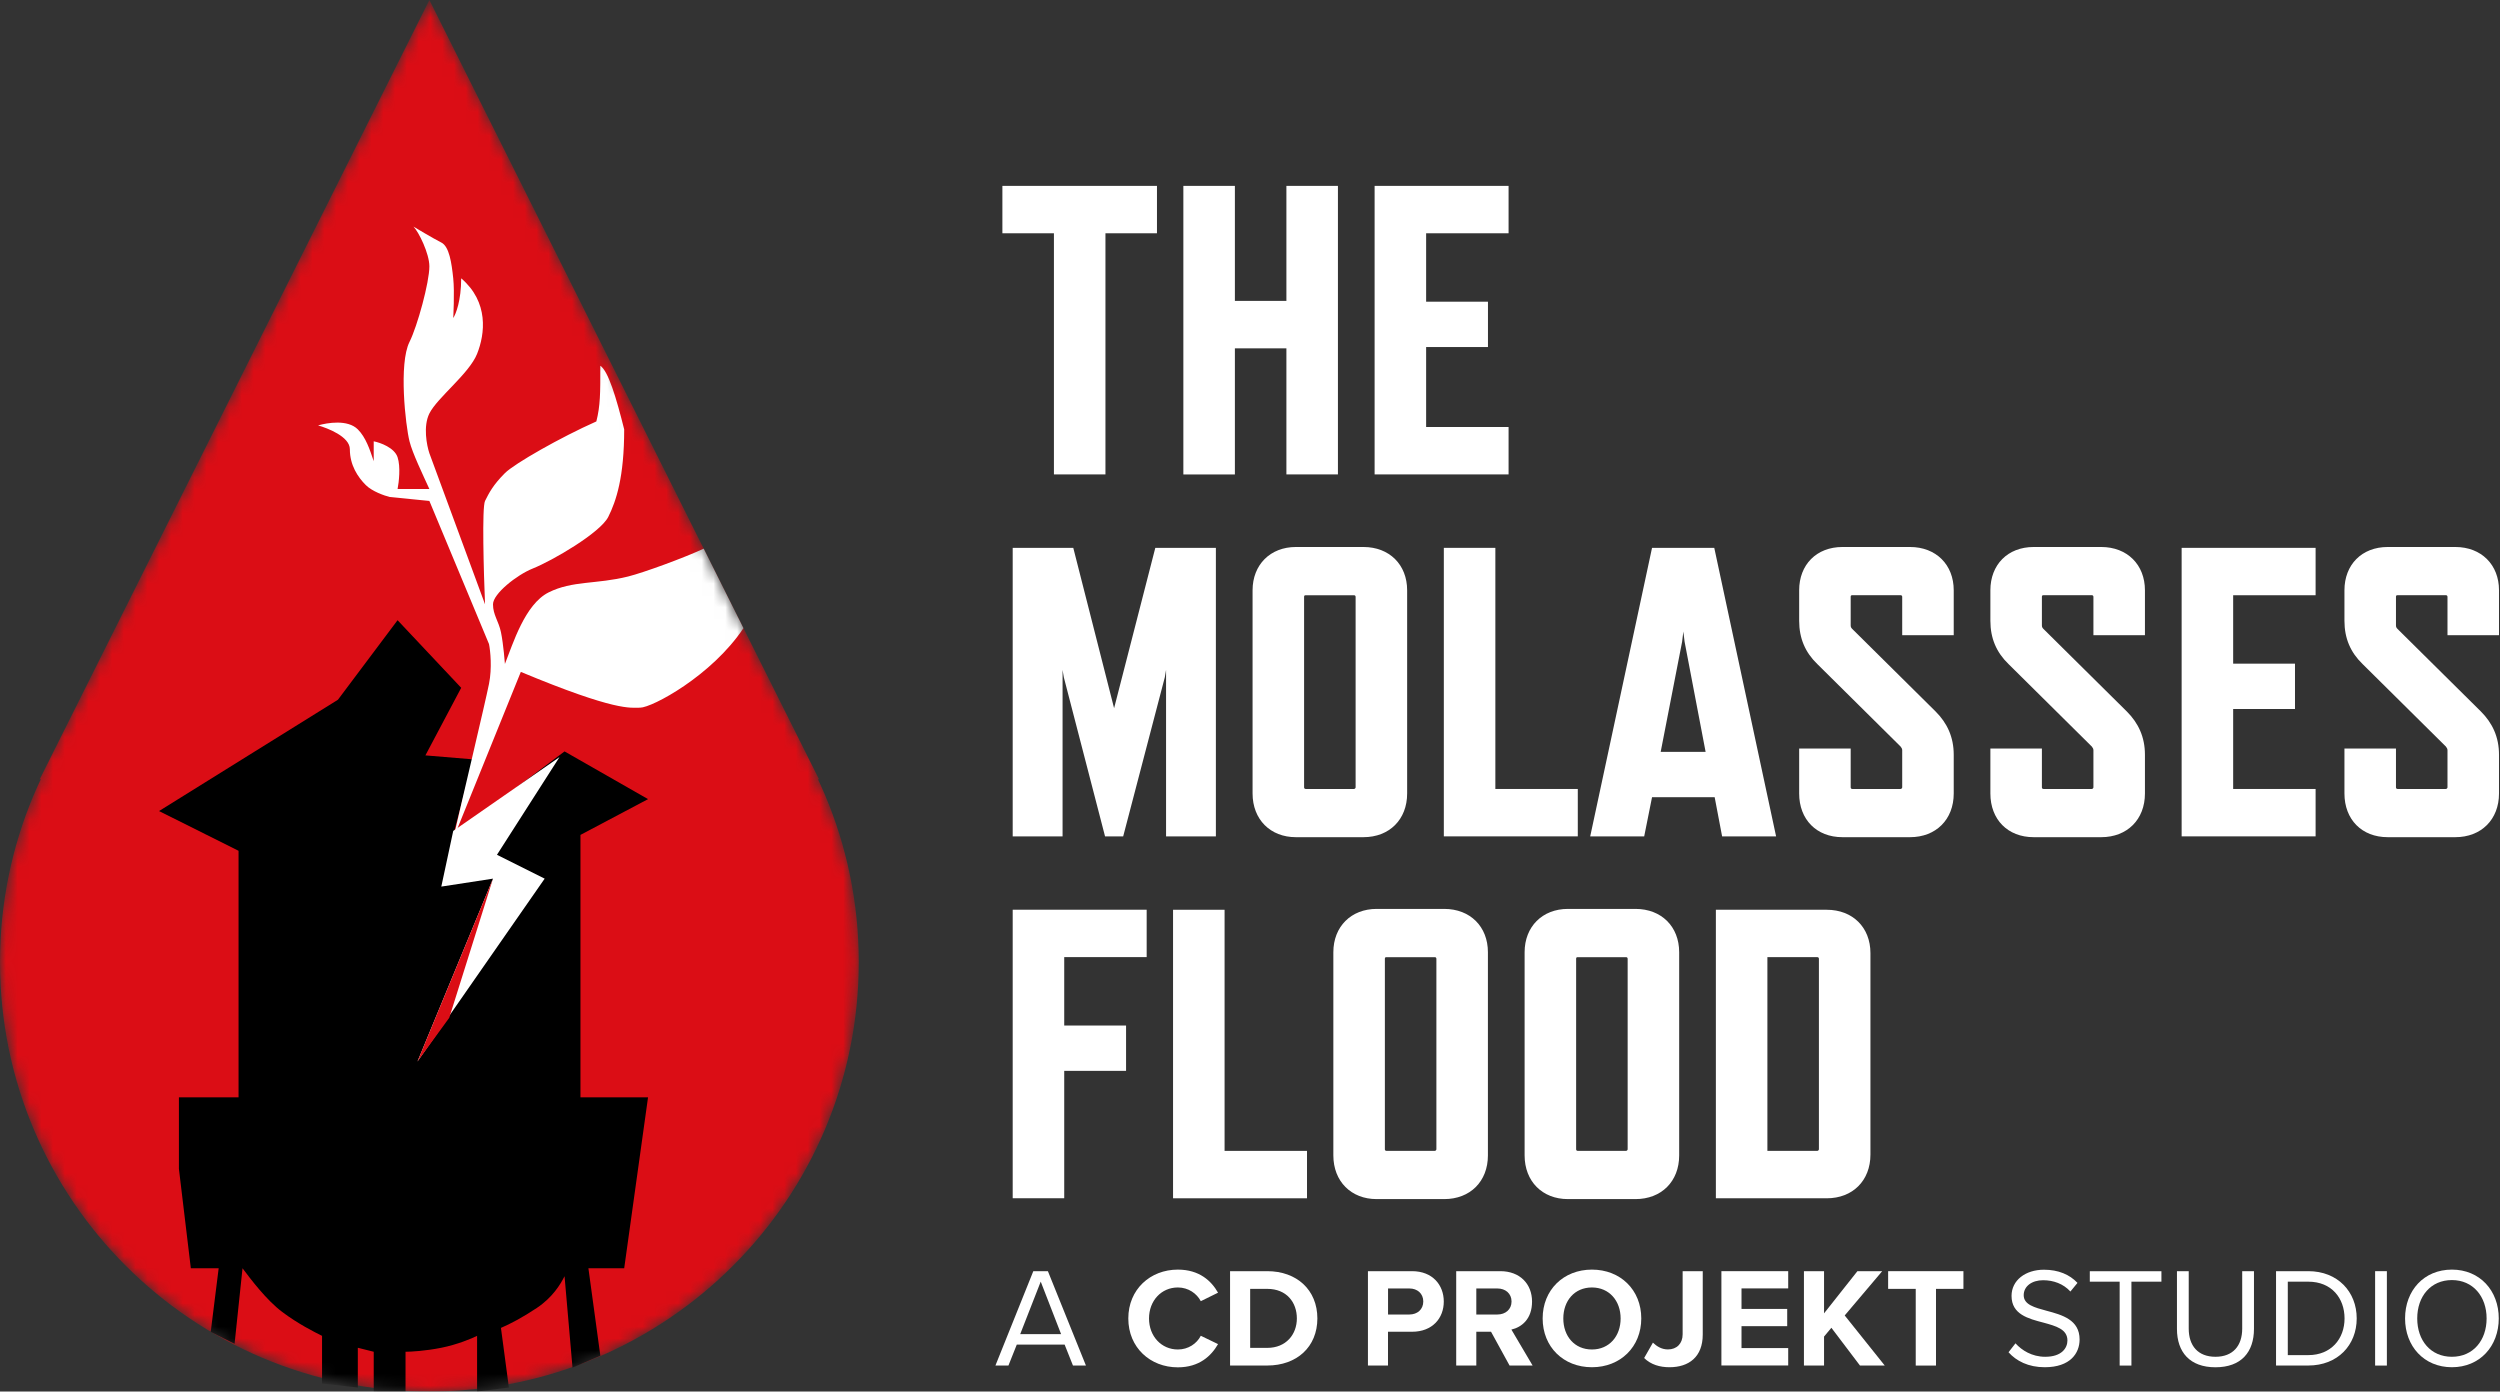
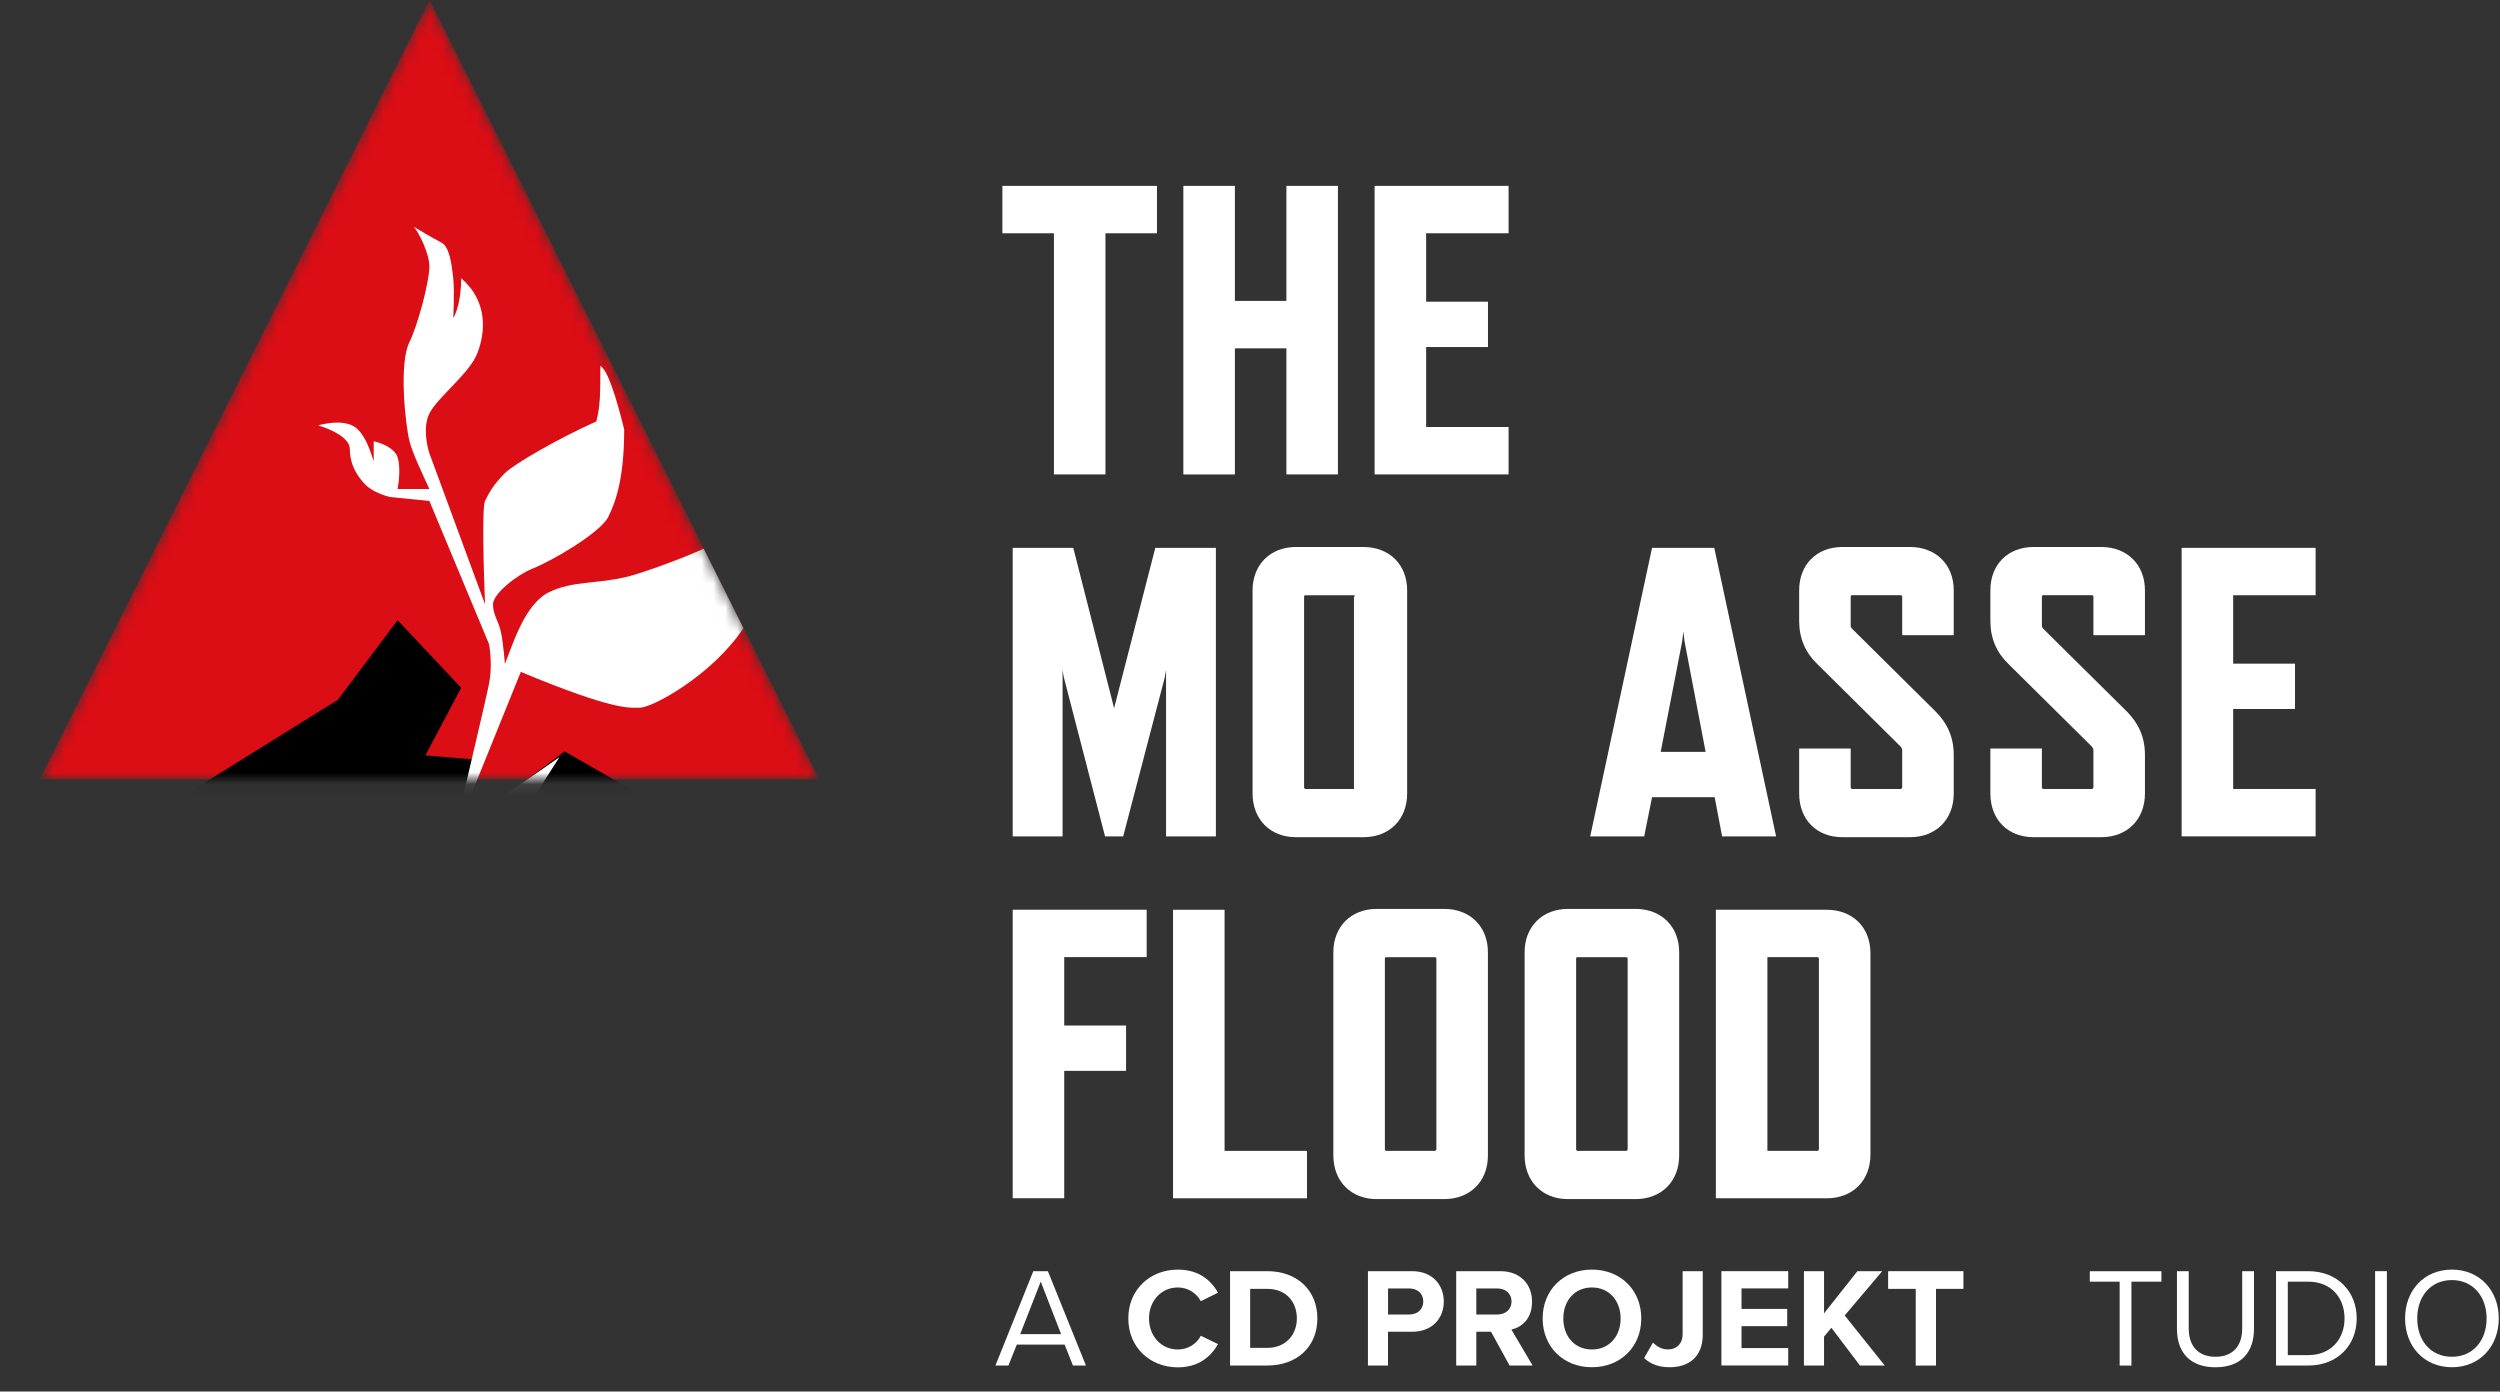
<svg xmlns="http://www.w3.org/2000/svg" width="212" height="118" viewBox="0 0 212 118" fill="none">
  <rect x="0" y="0" width="212" height="118" fill="#333333" stroke="none" />
  <g clip-path="url(#clip0_292_88)">
    <path d="M93.742 19.782V40.23H89.373V19.782H85.003V15.763H98.111V19.782H93.742Z" fill="white" />
    <path d="M109.087 40.234V29.54H104.718V40.234H100.349V15.763H104.718V25.516H109.087V15.763H113.456V40.23H109.087V40.234Z" fill="white" />
    <path d="M116.567 40.234V15.763H127.927V19.782H120.936V25.584H126.179V29.429H120.936V36.21H127.927V40.23H116.567V40.234Z" fill="white" />
    <path d="M98.882 70.924V56.803L98.776 57.434L95.246 70.924H93.708L90.212 57.434L90.106 56.803V70.924H85.877V46.458H91.014L94.475 60.055L97.97 46.458H103.107V70.924H98.878H98.882Z" fill="white" />
-     <path d="M115.621 70.993H109.888C107.723 70.993 106.218 69.488 106.218 67.288V50.055C106.218 47.89 107.723 46.385 109.888 46.385H115.621C117.825 46.385 119.326 47.89 119.326 50.055V67.288C119.326 69.492 117.821 70.993 115.621 70.993ZM114.816 50.477H110.728C110.621 50.477 110.587 50.511 110.587 50.618V66.764C110.587 66.832 110.621 66.905 110.728 66.905H114.816C114.884 66.905 114.956 66.837 114.956 66.764V50.618C114.956 50.511 114.888 50.477 114.816 50.477V50.477Z" fill="white" />
-     <path d="M122.437 70.924V46.458H126.806V66.905H133.797V70.924H122.437Z" fill="white" />
+     <path d="M115.621 70.993H109.888C107.723 70.993 106.218 69.488 106.218 67.288V50.055C106.218 47.89 107.723 46.385 109.888 46.385H115.621C117.825 46.385 119.326 47.89 119.326 50.055V67.288C119.326 69.492 117.821 70.993 115.621 70.993ZM114.816 50.477H110.728C110.621 50.477 110.587 50.511 110.587 50.618V66.764C110.587 66.832 110.621 66.905 110.728 66.905H114.816V50.618C114.956 50.511 114.888 50.477 114.816 50.477V50.477Z" fill="white" />
    <path d="M145.404 67.604H140.093L139.428 70.924H134.85L140.093 46.458H145.37L150.613 70.924H146.035L145.404 67.604ZM144.636 63.759L142.855 54.428L142.748 53.555L142.642 54.428L140.826 63.759H144.636Z" fill="white" />
    <path d="M161.166 63.303L154.108 56.312C153.093 55.332 152.569 54.147 152.569 52.642V50.055C152.569 47.89 154.035 46.385 156.239 46.385H161.972C164.176 46.385 165.676 47.89 165.676 50.055V53.866H161.307V50.614C161.307 50.507 161.239 50.473 161.166 50.473H157.079C156.972 50.473 156.938 50.507 156.938 50.614V53.026C156.938 53.167 156.972 53.235 157.079 53.342L164.137 60.332C165.118 61.312 165.676 62.497 165.676 64.002V67.288C165.676 69.492 164.171 70.993 161.972 70.993H156.239C154.035 70.993 152.569 69.488 152.569 67.288V63.478H156.938V66.764C156.938 66.832 156.972 66.905 157.079 66.905H161.166C161.235 66.905 161.307 66.837 161.307 66.764V63.618C161.307 63.478 161.239 63.41 161.166 63.303Z" fill="white" />
    <path d="M177.381 63.303L170.322 56.312C169.308 55.332 168.784 54.147 168.784 52.642V50.055C168.784 47.89 170.25 46.385 172.454 46.385H178.187C180.391 46.385 181.891 47.89 181.891 50.055V53.866H177.522V50.614C177.522 50.507 177.454 50.473 177.381 50.473H173.293C173.187 50.473 173.153 50.507 173.153 50.614V53.026C173.153 53.167 173.187 53.235 173.293 53.342L180.352 60.332C181.333 61.312 181.891 62.497 181.891 64.002V67.288C181.891 69.492 180.386 70.993 178.187 70.993H172.454C170.25 70.993 168.784 69.488 168.784 67.288V63.478H173.153V66.764C173.153 66.832 173.187 66.905 173.293 66.905H177.381C177.449 66.905 177.522 66.837 177.522 66.764V63.618C177.522 63.478 177.454 63.41 177.381 63.303Z" fill="white" />
    <path d="M185.003 70.924V46.458H196.363V50.477H189.372V56.278H194.615V60.123H189.372V66.905H196.363V70.924H185.003Z" fill="white" />
-     <path d="M207.407 63.303L200.348 56.312C199.333 55.332 198.809 54.147 198.809 52.642V50.055C198.809 47.89 200.275 46.385 202.479 46.385H208.212C210.416 46.385 211.916 47.89 211.916 50.055V53.866H207.547V50.614C207.547 50.507 207.479 50.473 207.407 50.473H203.319C203.212 50.473 203.178 50.507 203.178 50.614V53.026C203.178 53.167 203.212 53.235 203.319 53.342L210.378 60.332C211.358 61.312 211.916 62.497 211.916 64.002V67.288C211.916 69.492 210.412 70.993 208.212 70.993H202.479C200.275 70.993 198.809 69.488 198.809 67.288V63.478H203.178V66.764C203.178 66.832 203.212 66.905 203.319 66.905H207.407C207.475 66.905 207.547 66.837 207.547 66.764V63.618C207.547 63.478 207.479 63.41 207.407 63.303Z" fill="white" />
    <path d="M90.246 81.163V86.965H95.49V90.809H90.246V101.611H85.877V77.144H97.237V81.163H90.246Z" fill="white" />
    <path d="M99.475 101.615V77.148H103.844V97.595H110.834V101.615H99.475V101.615Z" fill="white" />
    <path d="M122.471 101.683H116.738C114.573 101.683 113.068 100.178 113.068 97.979V80.746C113.068 78.58 114.573 77.075 116.738 77.075H122.471C124.675 77.075 126.175 78.58 126.175 80.746V97.979C126.175 100.183 124.671 101.683 122.471 101.683ZM121.665 81.168H117.578C117.471 81.168 117.437 81.202 117.437 81.308V97.455C117.437 97.523 117.471 97.595 117.578 97.595H121.665C121.734 97.595 121.806 97.527 121.806 97.455V81.308C121.806 81.202 121.738 81.168 121.665 81.168Z" fill="white" />
    <path d="M138.69 101.683H132.957C130.792 101.683 129.287 100.178 129.287 97.979V80.746C129.287 78.58 130.792 77.075 132.957 77.075H138.69C140.894 77.075 142.394 78.58 142.394 80.746V97.979C142.394 100.183 140.89 101.683 138.69 101.683ZM137.885 81.168H133.797C133.69 81.168 133.656 81.202 133.656 81.308V97.455C133.656 97.523 133.69 97.595 133.797 97.595H137.885C137.953 97.595 138.025 97.527 138.025 97.455V81.308C138.025 81.202 137.957 81.168 137.885 81.168Z" fill="white" />
    <path d="M154.909 101.615H145.506V77.148H154.909C157.113 77.148 158.613 78.653 158.613 80.818V97.911C158.613 100.114 157.109 101.615 154.909 101.615V101.615ZM154.244 97.455V81.308C154.244 81.201 154.176 81.167 154.103 81.167H149.875V97.595H154.103C154.172 97.595 154.244 97.527 154.244 97.455V97.455Z" fill="white" />
    <path d="M90.988 115.8L90.281 114.023H86.223L85.515 115.8H84.411L87.625 107.795H88.861L92.088 115.8H90.984H90.988ZM88.252 108.686L86.513 113.136H89.982L88.256 108.686H88.252Z" fill="white" />
    <path d="M95.681 111.802C95.681 109.343 97.54 107.663 99.88 107.663C101.704 107.663 102.723 108.622 103.29 109.62L101.828 110.34C101.491 109.692 100.771 109.177 99.884 109.177C98.49 109.177 97.437 110.293 97.437 111.807C97.437 113.32 98.494 114.437 99.884 114.437C100.771 114.437 101.491 113.934 101.828 113.273L103.29 113.98C102.714 114.978 101.704 115.95 99.88 115.95C97.54 115.95 95.681 114.27 95.681 111.811V111.802Z" fill="white" />
    <path d="M104.309 115.8V107.795H107.463C109.969 107.795 111.713 109.39 111.713 111.802C111.713 114.215 109.974 115.796 107.463 115.796H104.309V115.8ZM106.014 114.3H107.467C109.053 114.3 109.974 113.162 109.974 111.802C109.974 110.442 109.108 109.296 107.467 109.296H106.014V114.3Z" fill="white" />
    <path d="M116.001 115.8V107.795H119.743C121.482 107.795 122.433 108.972 122.433 110.374C122.433 111.777 121.474 112.932 119.743 112.932H117.702V115.8H115.997H116.001ZM119.517 109.262H117.706V111.47H119.517C120.191 111.47 120.694 111.039 120.694 110.366C120.694 109.692 120.191 109.262 119.517 109.262V109.262Z" fill="white" />
    <path d="M128.013 115.8L126.44 112.932H125.191V115.8H123.486V107.795H127.228C128.895 107.795 129.918 108.887 129.918 110.374C129.918 111.862 129.031 112.548 128.166 112.748L129.965 115.796H128.008L128.013 115.8ZM126.981 109.262H125.191V111.47H126.981C127.663 111.47 128.179 111.039 128.179 110.366C128.179 109.692 127.663 109.262 126.981 109.262V109.262Z" fill="white" />
    <path d="M134.995 107.663C137.42 107.663 139.18 109.39 139.18 111.802C139.18 114.215 137.416 115.941 134.995 115.941C132.574 115.941 130.817 114.215 130.817 111.802C130.817 109.39 132.582 107.663 134.995 107.663ZM134.995 109.177C133.52 109.177 132.569 110.306 132.569 111.807C132.569 113.307 133.516 114.437 134.995 114.437C136.474 114.437 137.429 113.298 137.429 111.807C137.429 110.315 136.47 109.177 134.995 109.177Z" fill="white" />
    <path d="M140.169 113.857C140.48 114.155 140.89 114.432 141.44 114.432C142.194 114.432 142.688 113.929 142.688 113.149V107.795H144.393V113.17C144.393 115.067 143.217 115.941 141.572 115.941C140.758 115.941 139.999 115.724 139.423 115.161L140.169 113.852V113.857Z" fill="white" />
    <path d="M145.975 115.8V107.795H151.64V109.257H147.68V110.997H151.555V112.459H147.68V114.317H151.64V115.792H145.975V115.8Z" fill="white" />
    <path d="M157.727 115.8L155.301 112.595L154.679 113.341V115.8H152.974V107.795H154.679V111.372L157.509 107.795H159.611L156.431 111.551L159.828 115.8H157.727V115.8Z" fill="white" />
    <path d="M162.454 115.8V109.296H160.114V107.795H166.499V109.296H164.172V115.8H162.454V115.8Z" fill="white" />
-     <path d="M170.915 113.916C171.444 114.505 172.309 115.055 173.434 115.055C174.862 115.055 175.318 114.287 175.318 113.674C175.318 112.714 174.347 112.45 173.289 112.16C172.006 111.824 170.579 111.466 170.579 109.893C170.579 108.571 171.755 107.672 173.328 107.672C174.551 107.672 175.502 108.081 176.171 108.789L175.57 109.522C174.969 108.861 174.129 108.563 173.255 108.563C172.296 108.563 171.61 109.079 171.61 109.833C171.61 110.639 172.535 110.877 173.554 111.154C174.862 111.504 176.35 111.909 176.35 113.588C176.35 114.752 175.557 115.941 173.396 115.941C172.002 115.941 170.983 115.413 170.323 114.671L170.911 113.916H170.915Z" fill="white" />
    <path d="M179.747 115.8V108.686H177.215V107.8H183.289V108.686H180.745V115.8H179.747Z" fill="white" />
    <path d="M184.606 107.795H185.604V112.667C185.604 114.13 186.397 115.055 187.872 115.055C189.346 115.055 190.139 114.13 190.139 112.667V107.795H191.137V112.68C191.137 114.671 190.045 115.945 187.872 115.945C185.698 115.945 184.606 114.662 184.606 112.693V107.795V107.795Z" fill="white" />
    <path d="M193.008 115.8V107.795H195.744C198.229 107.795 199.849 109.535 199.849 111.802C199.849 114.07 198.229 115.796 195.744 115.796H193.008V115.8ZM194.005 114.914H195.744C197.688 114.914 198.818 113.52 198.818 111.806C198.818 110.093 197.726 108.686 195.744 108.686H194.005V114.914Z" fill="white" />
    <path d="M201.41 115.8V107.795H202.407V115.8H201.41Z" fill="white" />
    <path d="M207.922 107.663C210.288 107.663 211.895 109.441 211.895 111.802C211.895 114.164 210.288 115.941 207.922 115.941C205.557 115.941 203.95 114.164 203.95 111.802C203.95 109.441 205.544 107.663 207.922 107.663ZM207.922 108.55C206.124 108.55 204.981 109.931 204.981 111.802C204.981 113.674 206.119 115.055 207.922 115.055C209.725 115.055 210.864 113.661 210.864 111.802C210.864 109.944 209.713 108.55 207.922 108.55Z" fill="white" />
    <mask id="mask0_292_88" style="mask-type:alpha" maskUnits="userSpaceOnUse" x="0" y="0" width="73" height="118">
-       <path d="M72.823 81.589C72.823 101.698 56.521 118 36.411 118C16.302 118 0 101.698 0 81.589C0 61.479 16.302 45.177 36.411 45.177C56.521 45.177 72.823 61.479 72.823 81.589Z" fill="#DB0D15" />
      <path d="M36.411 0L69.451 66.08H36.411H3.371L36.411 0Z" fill="#DB0D15" />
    </mask>
    <g mask="url(#mask0_292_88)">
-       <path d="M72.823 81.589C72.823 101.698 56.521 118 36.411 118C16.302 118 0 101.698 0 81.589C0 61.479 16.302 45.177 36.411 45.177C56.521 45.177 72.823 61.479 72.823 81.589Z" fill="#DB0D15" />
      <path d="M36.411 0L69.451 66.08H36.411H3.371L36.411 0Z" fill="#DB0D15" />
      <path d="M28.657 59.337L33.714 52.594L39.109 58.326L36.074 64.057L40.12 64.394L38.434 70.8L47.874 63.72L54.954 67.766L49.223 70.8V93.051H54.954L52.932 107.549H49.897L50.909 114.966L48.549 115.977L47.874 108.223C47.537 108.897 46.863 110.021 45.514 110.92C44.311 111.722 43.267 112.269 42.48 112.606L43.154 117.663L40.457 118V113.28C40.008 113.505 38.772 114.022 37.423 114.291C36.074 114.561 34.838 114.629 34.389 114.629V118.337L31.692 118V114.629L30.343 114.291V117.663L27.309 117.326V113.28C26.634 112.943 25.286 112.269 23.937 111.257C22.589 110.246 21.24 108.448 20.566 107.549L19.892 113.954L17.869 112.943L18.543 107.549H16.183L15.172 99.12V93.051H20.229V72.148L13.486 68.777L28.657 59.337Z" fill="black" />
      <path d="M44.166 56.977L38.434 71.137C39.221 67.653 41.131 59.674 41.468 57.989C41.738 56.64 41.581 55.179 41.468 54.617L36.411 42.48L33.04 42.143C32.59 42.031 31.556 41.671 31.017 41.131C30.343 40.457 29.668 39.446 29.668 38.097C29.668 37.018 27.758 36.299 26.971 36.074C27.758 35.849 29.483 35.552 30.343 36.411C31.017 37.086 31.354 38.097 31.691 39.109V37.423C32.253 37.535 33.444 37.962 33.714 38.771C33.984 39.581 33.826 40.907 33.714 41.469H36.411C35.849 40.232 34.978 38.434 34.726 37.423C34.388 36.074 33.8 30.845 34.726 28.994C35.4 27.646 36.411 23.937 36.411 22.589C36.411 21.51 35.512 19.667 35.063 19.217C35.063 19.217 36.748 20.229 37.423 20.566C38.097 20.903 38.295 22.284 38.434 23.6C38.559 24.786 38.434 26.971 38.434 26.971C38.659 26.634 39.108 25.488 39.108 23.6C41.468 25.623 41.131 28.32 40.457 30.006C39.783 31.691 37.086 33.714 36.411 35.063C35.872 36.142 36.186 37.76 36.411 38.434L41.131 51.246C41.019 48.549 40.861 43.019 41.131 42.48C41.468 41.806 41.806 41.131 42.817 40.12C43.626 39.311 47.537 37.086 50.571 35.737C50.908 34.389 50.908 33.377 50.908 31.017C51.583 31.467 52.257 33.714 52.931 36.411C52.931 40.457 52.257 42.48 51.583 43.829C50.908 45.177 46.863 47.537 45.177 48.211C43.828 48.751 41.806 50.349 41.806 51.246C41.806 52.142 42.284 52.667 42.48 53.606C42.696 54.645 42.817 56.303 42.817 56.303C43.491 54.617 44.503 51.246 46.526 50.234C48.548 49.223 50.571 49.56 53.268 48.886C54.577 48.559 57.988 47.312 59.674 46.526L63.045 53.269C60.348 57.314 55.291 60.011 54.28 60.011C53.471 60.011 52.257 60.349 44.166 56.977Z" fill="white" />
      <path d="M46.188 74.509L42.143 72.486L47.443 64.205L38.434 70.463L37.423 75.183L41.806 74.509L35.4 90.017L46.188 74.509Z" fill="white" />
      <path d="M41.806 74.508L35.4 90.017L38.097 86.308L41.806 74.508Z" fill="#DB0D15" />
    </g>
  </g>
  <defs>
    <clipPath id="clip0_292_88">
      <rect width="211.917" height="118" fill="white" />
    </clipPath>
  </defs>
</svg>